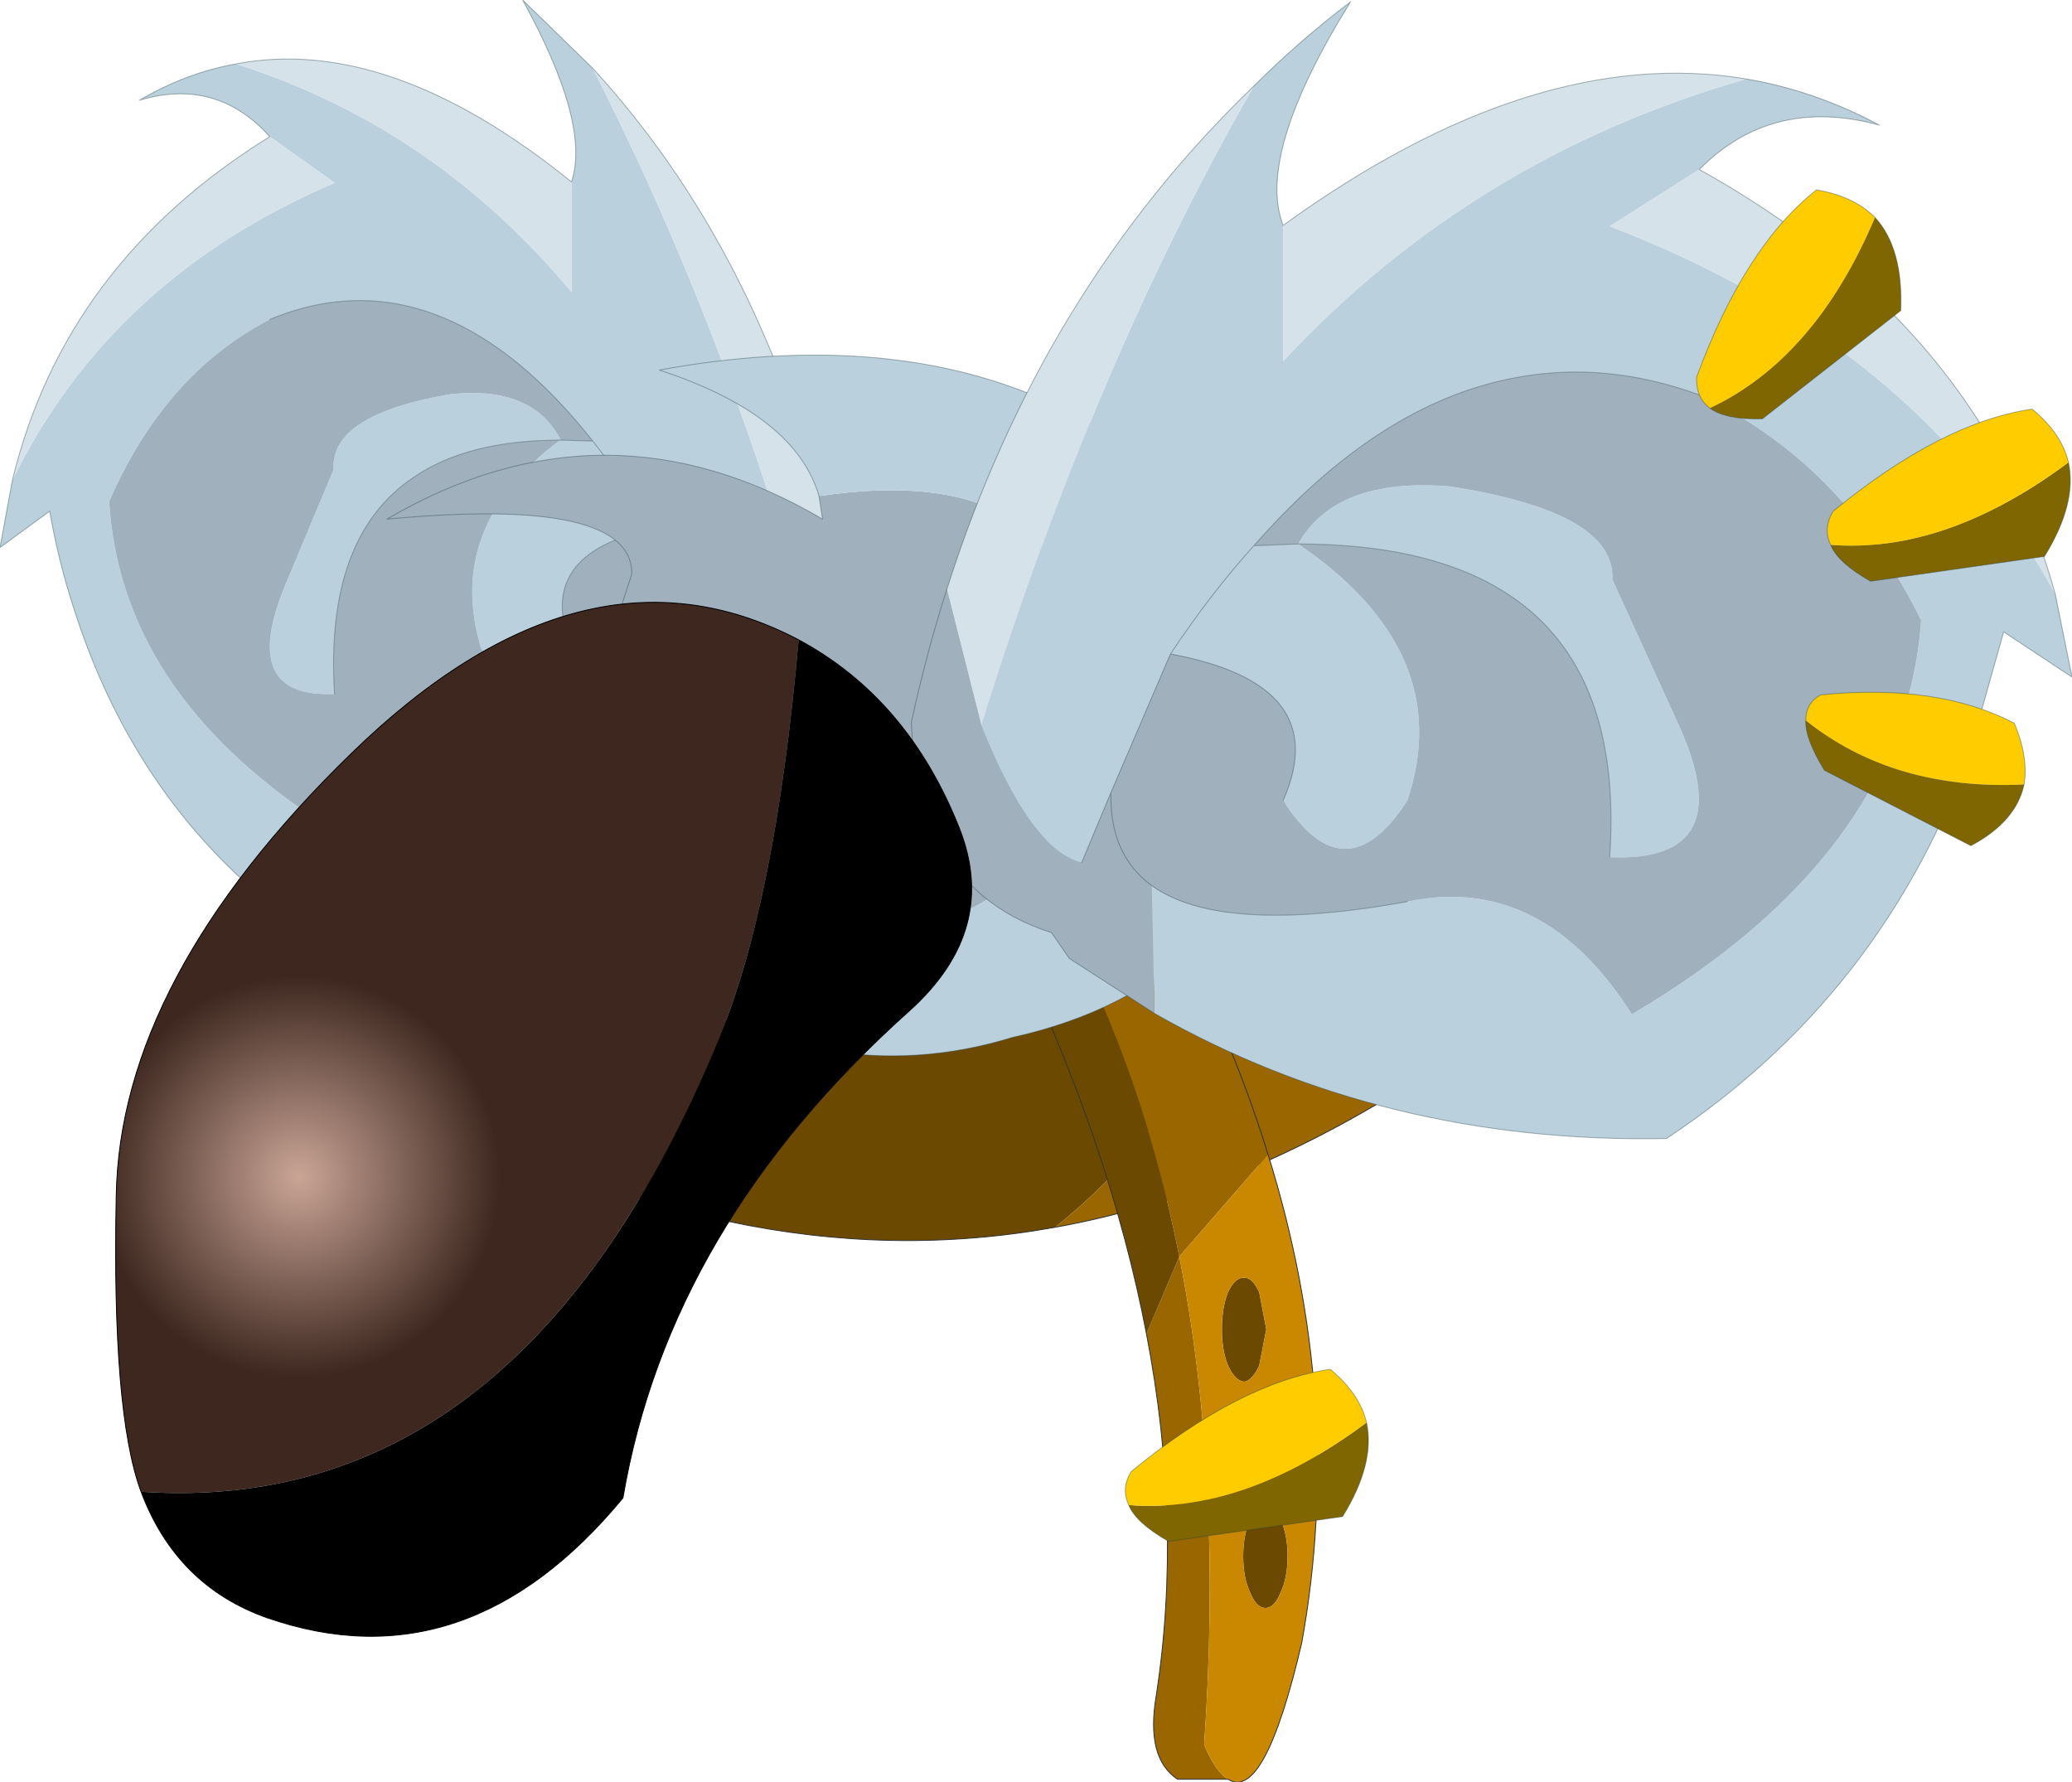
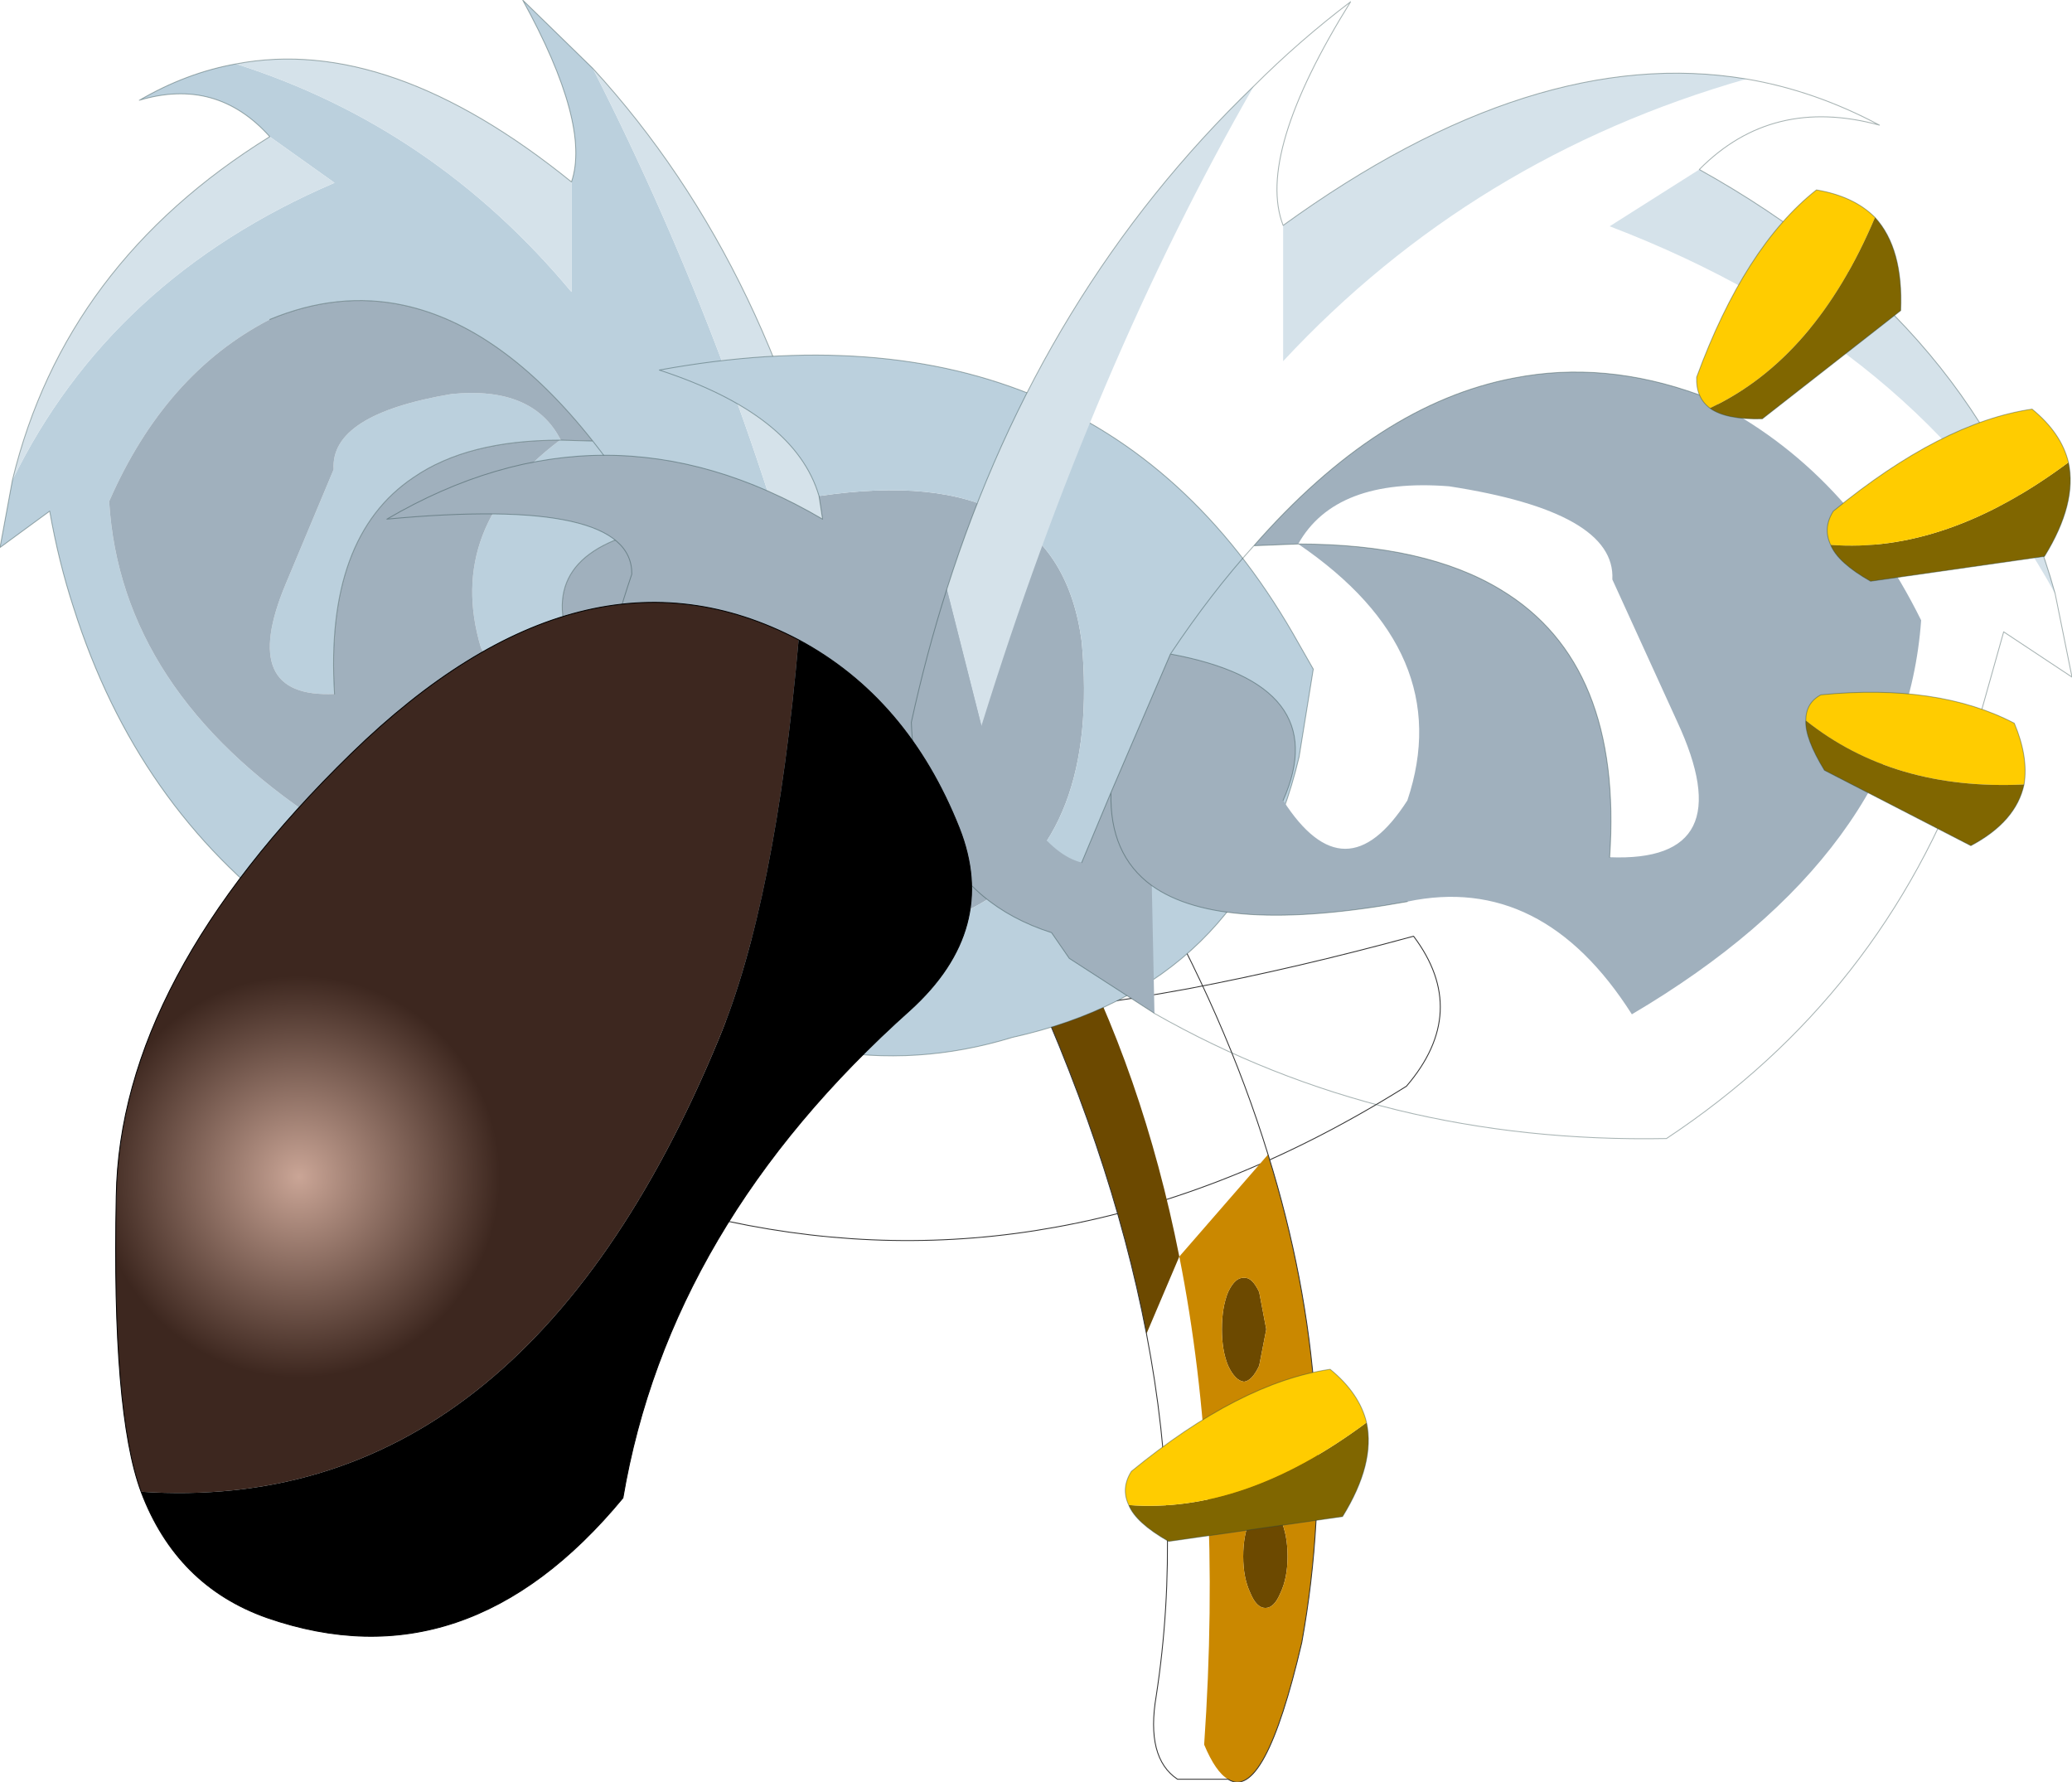
<svg xmlns="http://www.w3.org/2000/svg" xmlns:xlink="http://www.w3.org/1999/xlink" width="116.75px" height="100.4px">
  <g transform="matrix(1, 0, 0, 1, -205.6, -118.85)">
    <use xlink:href="#object-0" width="116.75" height="100.4" transform="matrix(1, 0, 0, 1, 205.6, 118.85)" />
  </g>
  <defs>
    <g transform="matrix(1, 0, 0, 1, -205.6, -118.85)" id="object-0">
-       <path fill-rule="evenodd" fill="#6c4900" stroke="none" d="M227.8 180.05Q226.3 174.45 230.75 171.6Q246.85 179.3 272.6 174.55Q273.55 181.15 265.05 188Q246.8 191.3 227.8 180.05" />
-       <path fill-rule="evenodd" fill="#996600" stroke="none" d="M265.05 188Q273.55 181.15 272.6 174.55Q278.65 173.4 285.25 171.6Q288.45 175.85 284.85 180.05Q275.05 186.2 265.05 188" />
      <path fill="none" stroke="#333333" stroke-width="0.05" stroke-linecap="round" stroke-linejoin="round" d="M272.6 174.55Q246.85 179.3 230.75 171.6Q226.3 174.45 227.8 180.05Q246.8 191.3 265.05 188Q275.05 186.2 284.85 180.05Q288.45 175.85 285.25 171.6Q278.65 173.4 272.6 174.55" />
-       <path fill-rule="evenodd" fill="#996600" stroke="none" d="M272.05 189.65Q270 179.3 265.55 170.95L265.45 170.75L270.15 168.2Q274.65 176.1 277.05 183.9L272.05 189.65L270.2 194Q272.25 204.65 270.75 214.4Q270.15 217.9 271.95 219.1L274.8 219.1Q274.1 218.7 273.45 217.15Q274.5 202 272.05 189.65" />
      <path fill-rule="evenodd" fill="#6c4900" stroke="none" d="M265.45 170.75L265.55 170.95Q270 179.3 272.05 189.65L270.2 194Q268.2 183.55 262.8 172.15L265.45 170.75M274.8 191.65Q275.2 190.8 275.7 190.85Q276.15 190.8 276.55 191.65L276.95 193.75L276.55 195.8Q276.15 196.65 275.7 196.7Q275.2 196.65 274.8 195.8Q274.45 194.95 274.45 193.75Q274.45 192.5 274.8 191.65M275.65 206.55Q275.65 205.3 276.05 204.45Q276.4 203.6 276.9 203.6Q277.4 203.6 277.75 204.45Q278.15 205.3 278.15 206.55Q278.15 207.75 277.75 208.6Q277.4 209.45 276.9 209.45Q276.4 209.45 276.05 208.6Q275.65 207.75 275.65 206.55" />
      <path fill-rule="evenodd" fill="#ca8800" stroke="none" d="M272.05 189.65L277.05 183.9Q281.4 197.85 278.95 211.4Q276.85 220.4 274.8 219.1Q274.1 218.7 273.45 217.15Q274.5 202 272.05 189.65M274.8 191.65Q274.45 192.5 274.45 193.75Q274.45 194.95 274.8 195.8Q275.2 196.65 275.7 196.7Q276.15 196.65 276.55 195.8L276.95 193.75L276.55 191.65Q276.15 190.8 275.7 190.85Q275.2 190.8 274.8 191.65M275.65 206.55Q275.65 207.75 276.05 208.6Q276.4 209.45 276.9 209.45Q277.4 209.45 277.75 208.6Q278.15 207.75 278.15 206.55Q278.15 205.3 277.75 204.45Q277.4 203.6 276.9 203.6Q276.4 203.6 276.05 204.45Q275.65 205.3 275.65 206.55" />
      <path fill="none" stroke="#333333" stroke-width="0.05" stroke-linecap="round" stroke-linejoin="round" d="M277.05 183.9Q274.65 176.1 270.15 168.2L265.45 170.75L262.8 172.15Q268.2 183.55 270.2 194Q272.25 204.65 270.75 214.4Q270.15 217.9 271.95 219.1L274.8 219.1Q276.85 220.4 278.95 211.4Q281.4 197.85 277.05 183.9" />
      <path fill-rule="evenodd" fill="#806600" stroke="none" d="M282.6 199Q283.1 201.3 281.25 204.3L271.45 205.7Q269.6 204.65 269.2 203.65Q275.7 204.15 282.6 199" />
      <path fill-rule="evenodd" fill="#ffcc00" stroke="none" d="M282.6 199Q275.7 204.15 269.2 203.65Q268.75 202.7 269.35 201.75Q275.45 196.75 280.55 196Q282.2 197.35 282.6 199" />
      <path fill="none" stroke="#244142" stroke-opacity="0.4" stroke-width="0.05" stroke-linecap="round" stroke-linejoin="round" d="M269.2 203.65Q269.6 204.65 271.45 205.7L281.25 204.3Q283.1 201.3 282.6 199Q282.2 197.35 280.55 196Q275.45 196.75 269.35 201.75Q268.75 202.7 269.2 203.65" />
      <path fill-rule="evenodd" fill="#bbd0dd" stroke="none" d="M237.8 129.1Q238.9 125.85 235.05 118.85L239 122.7Q247.2 138.8 251.9 157Q250.5 160.2 247.25 161.35L246.5 162.55Q235.9 171.1 222.15 170.8Q213.3 164.3 209.75 153.1Q208.9 150.5 208.4 147.65L205.6 149.7L206.3 145.9Q211.85 134.55 224.45 129.15L220.8 126.55Q217.8 123.2 213.45 124.5Q216.1 122.95 218.9 122.45Q230.05 126 237.8 135.3L237.8 129.1M244.8 155L247.25 161.35L244.8 155Q244.95 162.45 232.7 160Q227.2 158.65 223.55 165.1Q212.4 157.75 211.75 147.1Q214.9 139.9 220.8 136.85Q224.65 135.25 228.35 136.05Q233.9 137.25 239 143.7Q240.7 145.85 242.4 148.65Q240.7 145.85 239 143.7L237.2 143.65Q235.65 140.6 231.05 141.05Q224.2 142.2 224.4 145.3L221.7 151.75Q219 158.2 224.45 157.95Q223.9 149.1 228.9 145.75Q231.95 143.65 237.15 143.65L237.2 143.65L237.15 143.65Q230.65 148.55 232.7 155.35Q235.25 159.8 237.8 155.35Q235.65 150.05 242.4 148.65L244.8 155" />
      <path fill-rule="evenodd" fill="#d5e2ea" stroke="none" d="M237.8 129.1L237.8 135.3Q230.05 126 218.9 122.45Q227.55 120.8 237.8 129.1M220.8 126.55L224.45 129.15Q211.85 134.55 206.3 145.9Q209.25 133.7 220.8 126.55M251.9 157Q247.2 138.8 239 122.7Q249.45 134.1 252.95 151.8Q252.85 154.85 251.9 157" />
      <path fill-rule="evenodd" fill="#a0b0bd" stroke="none" d="M244.8 155Q244.95 162.45 232.7 160Q227.2 158.65 223.55 165.1Q212.4 157.75 211.75 147.1Q214.9 139.9 220.8 136.85Q224.65 135.25 228.35 136.05Q233.9 137.25 239 143.7L237.2 143.65Q235.65 140.6 231.05 141.05Q224.2 142.2 224.4 145.3L221.7 151.75Q219 158.2 224.45 157.95Q223.9 149.1 228.9 145.75Q231.95 143.65 237.15 143.65Q230.65 148.55 232.7 155.35Q235.25 159.8 237.8 155.35Q235.65 150.05 242.4 148.65L244.8 155" />
      <path fill-rule="evenodd" fill="#cc99ff" stroke="none" d="M237.2 143.65L237.15 143.65L237.2 143.65" />
      <path fill="none" stroke="#244142" stroke-opacity="0.4" stroke-width="0.05" stroke-linecap="round" stroke-linejoin="round" d="M239 122.7L235.05 118.85Q238.9 125.85 237.8 129.1Q227.55 120.8 218.9 122.45Q216.1 122.95 213.45 124.5Q217.8 123.2 220.8 126.55Q209.25 133.7 206.3 145.9L205.6 149.7L208.4 147.65Q208.9 150.5 209.75 153.1Q213.3 164.3 222.15 170.8Q235.9 171.1 246.5 162.55L247.25 161.35L244.8 155Q244.95 162.45 232.7 160M220.8 136.85Q224.65 135.25 228.35 136.05Q233.9 137.25 239 143.7Q240.7 145.85 242.4 148.65L244.8 155M237.2 143.65L239 143.7M237.2 143.65L237.15 143.65Q231.95 143.65 228.9 145.75Q223.9 149.1 224.45 157.95M237.8 155.35Q235.65 150.05 242.4 148.65M247.25 161.35Q250.5 160.2 251.9 157Q252.85 154.85 252.95 151.8Q249.45 134.1 239 122.7" />
      <path fill-rule="evenodd" fill="#a0b0bd" stroke="none" d="M240 170.4Q237.4 162.35 241.2 151.2Q241.25 146.8 227.4 148.1Q239.7 140.9 251.95 148.1L251.75 146.8Q265.2 144.8 266.55 155Q268.55 176.75 240 170.4" />
      <path fill-rule="evenodd" fill="#bbd0dd" stroke="none" d="M240 170.4Q268.55 176.75 266.55 155Q265.2 144.8 251.75 146.8Q250.4 142.2 242.75 139.7Q267.65 135.15 278.8 155.15L279.6 156.55L278.8 161.5Q275.75 174.4 262.65 177.3Q251.9 180.6 241.2 173.45Q240.45 172 240 170.4" />
      <path fill="none" stroke="#244142" stroke-opacity="0.4" stroke-width="0.05" stroke-linecap="round" stroke-linejoin="round" d="M251.75 146.8L251.95 148.1Q239.7 140.9 227.4 148.1Q241.25 146.8 241.2 151.2Q237.4 162.35 240 170.4Q240.45 172 241.2 173.45Q251.9 180.6 262.65 177.3Q275.75 174.4 278.8 161.5L279.6 156.55L278.8 155.15Q267.65 135.15 242.75 139.7Q250.4 142.2 251.75 146.8" />
-       <path fill-rule="evenodd" fill="#bbd0dd" stroke="none" d="M301.35 128.4L296.3 131.6Q313.7 138.25 321.4 152.3L322.35 157L318.5 154.45L316.6 161.2Q311.65 174.95 299.5 183Q283.55 183.3 270.65 175.95L270.5 168.75Q274.4 171.55 284.9 169.65Q292.5 168.05 297.55 176Q312.9 166.95 313.85 153.8Q309.45 144.9 301.35 141.1Q296 139.15 290.9 140.15Q283.25 141.6 276.25 149.6Q273.85 152.25 271.55 155.7L268.2 163.5L266.55 167.45Q263.7 166.75 260.9 159.75Q267.2 139.45 276.25 123.7Q278.8 121.15 281.7 118.95Q276.35 127.55 277.9 131.55L277.9 139.2Q288.6 127.7 304 123.3Q307.85 123.95 311.5 125.9Q305.45 124.25 301.35 128.4M271.55 155.7Q273.85 152.25 276.25 149.6L278.75 149.5Q280.85 145.75 287.25 146.25Q296.65 147.7 296.45 151.5L300.1 159.5Q303.8 167.45 296.3 167.15Q297.05 156.25 290.2 152.1Q285.95 149.5 278.75 149.5Q287.7 155.6 284.9 163.95Q281.4 169.4 277.9 163.95Q280.8 157.4 271.55 155.7" />
      <path fill-rule="evenodd" fill="#d5e2ea" stroke="none" d="M321.4 152.3Q313.7 138.25 296.3 131.6L301.35 128.4Q317.25 137.25 321.4 152.3M304 123.3Q288.6 127.7 277.9 139.2L277.9 131.55Q292.05 121.3 304 123.3M276.25 123.7Q267.2 139.45 260.9 159.75L258.95 152.05Q264.3 135.2 276.25 123.7" />
      <path fill-rule="evenodd" fill="#a0b0bd" stroke="none" d="M260.9 159.75Q263.7 166.75 266.55 167.45L268.2 163.5L271.55 155.7Q280.8 157.4 277.9 163.95Q281.4 169.4 284.9 163.95Q287.7 155.6 278.75 149.5L276.25 149.6Q283.25 141.6 290.9 140.15Q296 139.15 301.35 141.1Q309.45 144.9 313.85 153.8Q312.9 166.95 297.55 176Q292.5 168.05 284.9 169.65Q274.4 171.55 270.5 168.75L270.65 175.95L265.85 172.85L264.85 171.4Q260.3 169.95 258.4 165.95Q257.1 163.3 256.95 159.55Q257.8 155.65 258.95 152.05L260.9 159.75M268.2 163.5Q268.1 167 270.5 168.75Q268.1 167 268.2 163.5M296.3 167.15Q303.8 167.45 300.1 159.5L296.45 151.5Q296.65 147.7 287.25 146.25Q280.85 145.75 278.75 149.5Q285.95 149.5 290.2 152.1Q297.05 156.25 296.3 167.15" />
      <path fill="none" stroke="#244142" stroke-opacity="0.4" stroke-width="0.05" stroke-linecap="round" stroke-linejoin="round" d="M301.35 128.4Q305.45 124.25 311.5 125.9Q307.85 123.95 304 123.3Q292.05 121.3 277.9 131.55Q276.35 127.55 281.7 118.95Q278.8 121.15 276.25 123.7Q264.3 135.2 258.95 152.05Q257.8 155.65 256.95 159.55Q257.1 163.3 258.4 165.95Q260.3 169.95 264.85 171.4L265.85 172.85L270.65 175.95Q283.55 183.3 299.5 183Q311.65 174.95 316.6 161.2L318.5 154.45L322.35 157L321.4 152.3Q317.25 137.25 301.35 128.4M266.55 167.45L268.2 163.5L271.55 155.7Q273.85 152.25 276.25 149.6Q283.25 141.6 290.9 140.15Q296 139.15 301.35 141.1M284.9 169.65Q274.4 171.55 270.5 168.75Q268.1 167 268.2 163.5M278.75 149.5L276.25 149.6M277.9 163.95Q280.8 157.4 271.55 155.7M296.3 167.15Q297.05 156.25 290.2 152.1Q285.95 149.5 278.75 149.5" />
      <path fill-rule="evenodd" fill="url(#gradient-R38e73a38a4719faca1c777ac3879545b)" stroke="none" d="M213.55 202.9Q211.9 198.45 212.15 186.25Q212.35 174 225.4 161.3Q238.5 148.55 250.6 154.9Q249.3 169.7 246.1 177.4Q234.95 204.35 213.55 202.9" />
      <path fill-rule="evenodd" fill="#000000" stroke="none" d="M250.6 154.9Q256.75 158.2 259.65 165.5Q261.9 171.2 256.9 175.75Q243.3 187.9 240.7 203.25Q231.9 213.9 220.65 210Q215.55 208.2 213.55 202.9Q234.95 204.35 246.1 177.4Q249.3 169.7 250.6 154.9" />
      <path fill="none" stroke="#000000" stroke-width="0.05" stroke-linecap="round" stroke-linejoin="round" d="M213.55 202.9Q211.9 198.45 212.15 186.25Q212.35 174 225.4 161.3Q238.5 148.55 250.6 154.9Q256.75 158.2 259.65 165.5Q261.9 171.2 256.9 175.75Q243.3 187.9 240.7 203.25Q231.9 213.9 220.65 210Q215.55 208.2 213.55 202.9" />
      <path fill-rule="evenodd" fill="#ffcc00" stroke="none" d="M301.95 141.85Q301.15 141.25 301.2 140.1Q303.9 132.75 307.95 129.55Q310.05 129.9 311.25 131.1Q307.9 139.05 301.95 141.85" />
      <path fill-rule="evenodd" fill="#806600" stroke="none" d="M301.95 141.85Q307.9 139.05 311.25 131.1Q312.85 132.85 312.7 136.35L304.9 142.45Q302.85 142.5 301.95 141.85" />
      <path fill="none" stroke="#244142" stroke-opacity="0.4" stroke-width="0.05" stroke-linecap="round" stroke-linejoin="round" d="M311.25 131.1Q310.05 129.9 307.95 129.55Q303.9 132.75 301.2 140.1Q301.15 141.25 301.95 141.85Q302.85 142.5 304.9 142.45L312.7 136.35Q312.85 132.85 311.25 131.1" />
      <path fill-rule="evenodd" fill="#806600" stroke="none" d="M322.15 144.9Q322.65 147.2 320.8 150.2L311 151.6Q309.15 150.55 308.75 149.55Q315.25 150.05 322.15 144.9" />
      <path fill-rule="evenodd" fill="#ffcc00" stroke="none" d="M322.15 144.9Q315.25 150.05 308.75 149.55Q308.3 148.6 308.9 147.65Q315 142.65 320.1 141.9Q321.75 143.25 322.15 144.9" />
      <path fill="none" stroke="#244142" stroke-opacity="0.4" stroke-width="0.05" stroke-linecap="round" stroke-linejoin="round" d="M308.75 149.55Q309.15 150.55 311 151.6L320.8 150.2Q322.65 147.2 322.15 144.9Q321.75 143.25 320.1 141.9Q315 142.65 308.9 147.65Q308.3 148.6 308.75 149.55" />
      <path fill-rule="evenodd" fill="#ffcc00" stroke="none" d="M307.35 159.45Q307.35 158.45 308.2 158Q314.8 157.35 319.1 159.6Q319.9 161.5 319.65 163.05Q312.3 163.4 307.35 159.45" />
      <path fill-rule="evenodd" fill="#806600" stroke="none" d="M307.35 159.45Q312.3 163.4 319.65 163.05Q319.2 165.15 316.65 166.5L308.4 162.25Q307.3 160.45 307.35 159.45" />
      <path fill="none" stroke="#244142" stroke-opacity="0.4" stroke-width="0.05" stroke-linecap="round" stroke-linejoin="round" d="M319.65 163.05Q319.9 161.5 319.1 159.6Q314.8 157.35 308.2 158Q307.35 158.45 307.35 159.45Q307.3 160.45 308.4 162.25L316.65 166.5Q319.2 165.15 319.65 163.05" />
    </g>
    <radialGradient gradientTransform="matrix(0.042, 0, 0, 0.042, 222.45, 185.15)" gradientUnits="userSpaceOnUse" spreadMethod="pad" id="gradient-R38e73a38a4719faca1c777ac3879545b" cx="0" cy="0" r="819.2">
      <stop offset="0" stop-color="#caa596" />
      <stop offset="0.329" stop-color="#3d271f" />
    </radialGradient>
  </defs>
</svg>